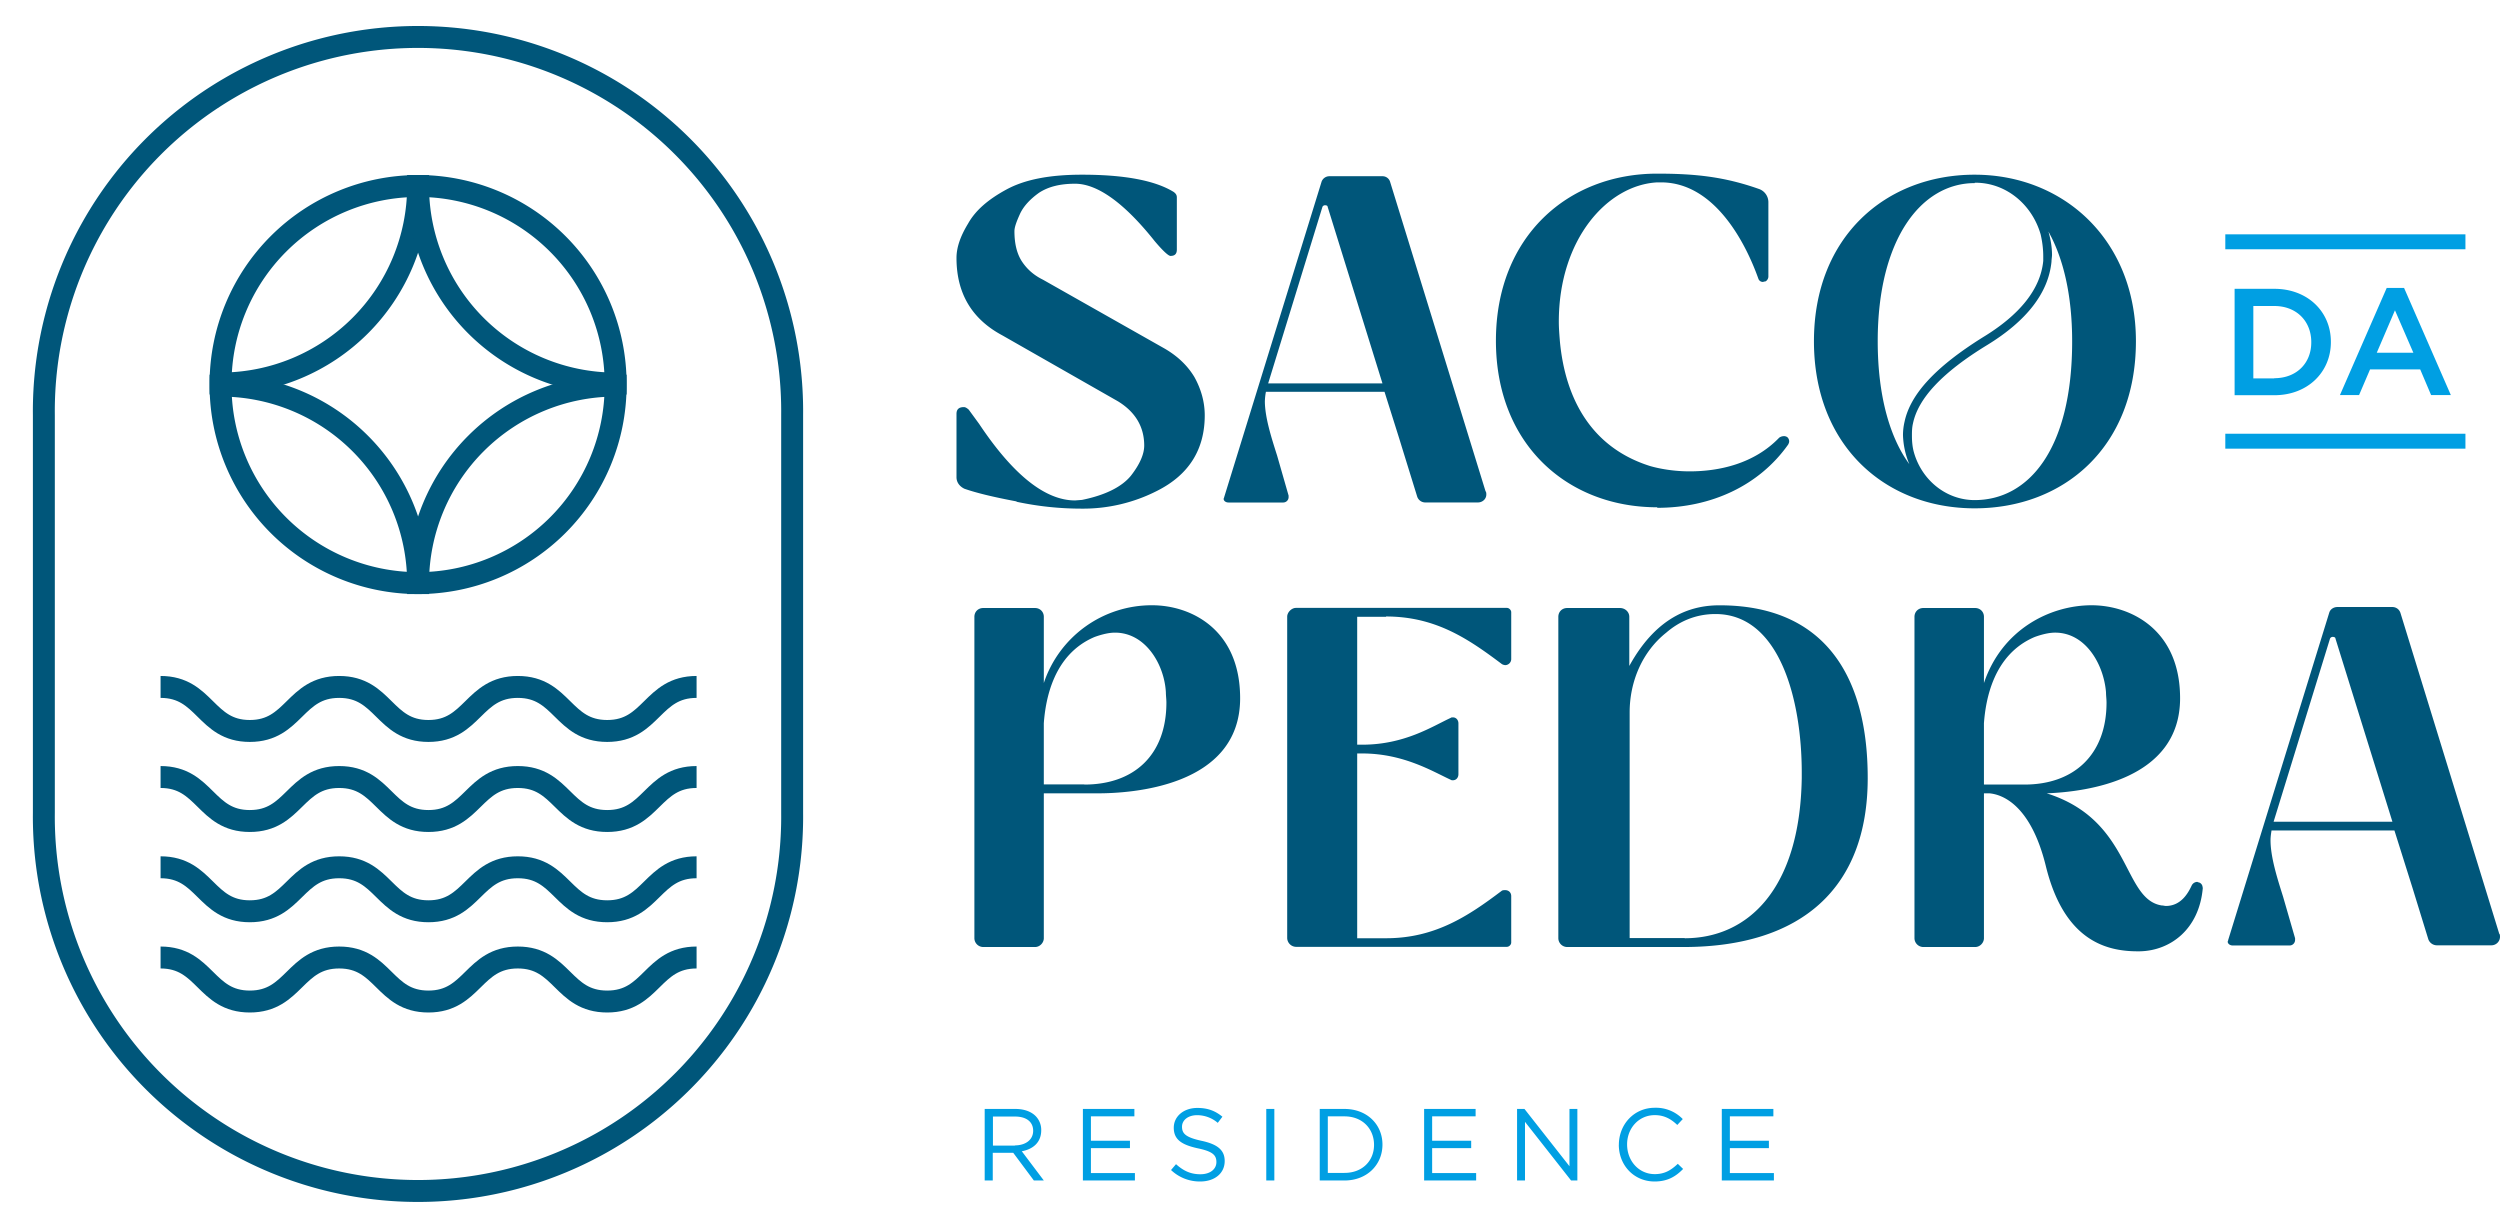
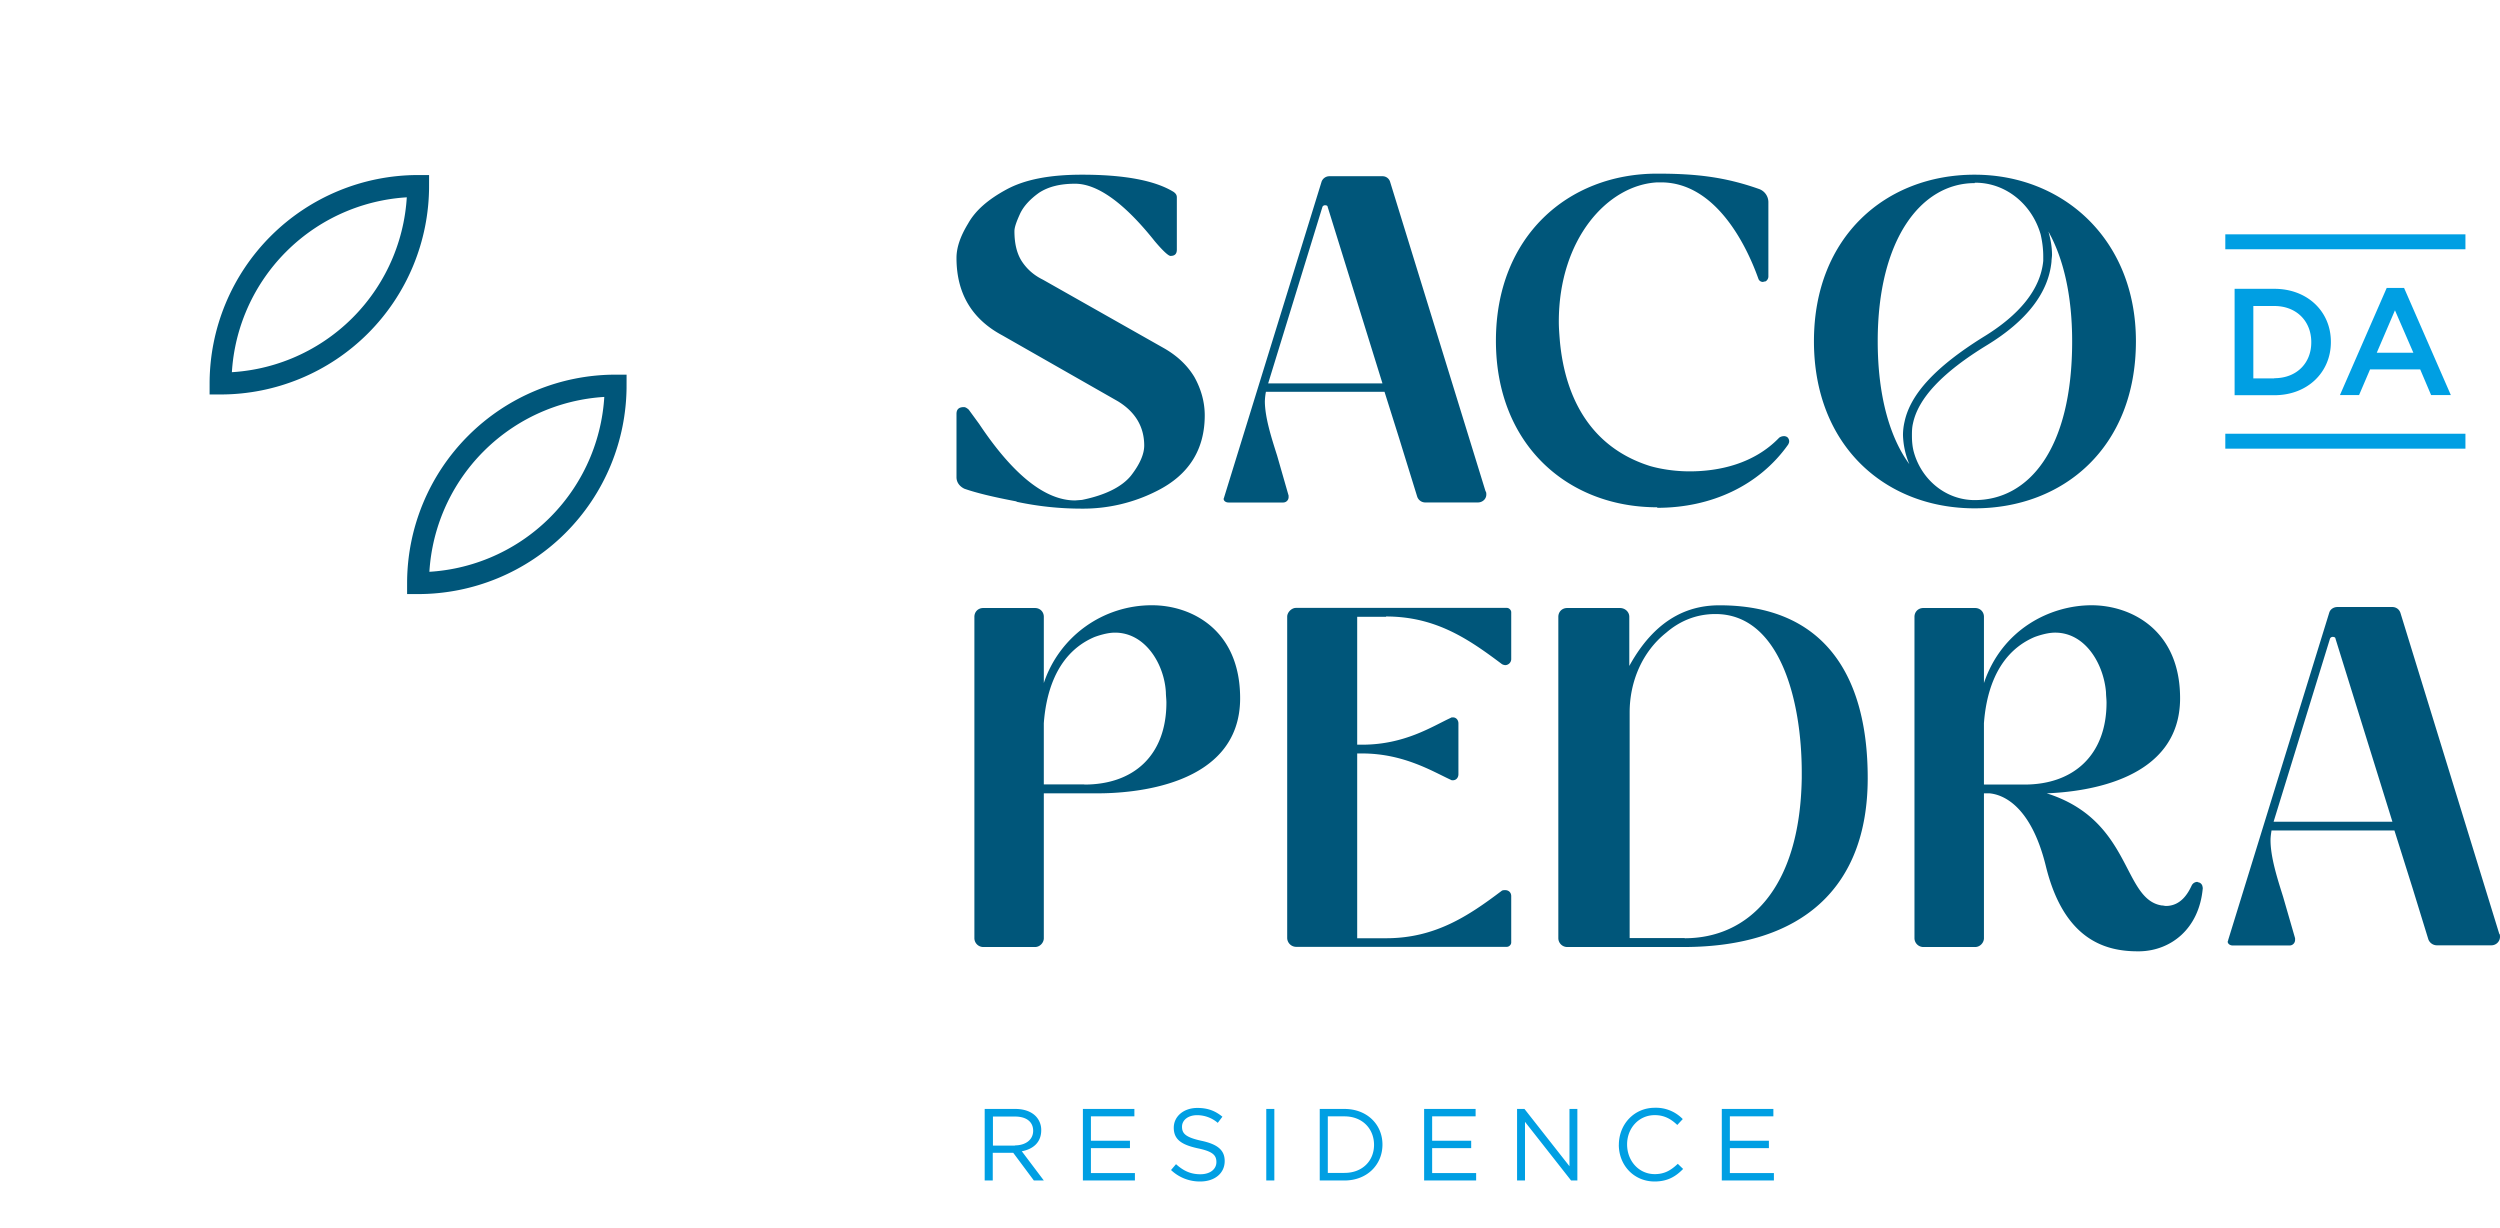
<svg xmlns="http://www.w3.org/2000/svg" width="57" height="28" fill="none">
  <path d="M23.18 11.433c-.518-.098-.913-.192-1.192-.29-.121-.059-.18-.157-.18-.262V9.438c0-.11.059-.156.169-.156.035 0 .07.023.11.058l.238.326c.768 1.152 1.501 1.744 2.187 1.744l.157-.012c.541-.11.913-.302 1.117-.553.204-.262.302-.494.302-.686 0-.43-.204-.768-.6-1.01l-2.634-1.502c-.697-.372-1.046-.96-1.046-1.767 0-.228.082-.483.263-.78.168-.302.458-.553.877-.78.42-.228.984-.337 1.721-.337.972 0 1.67.133 2.093.395.047.036.07.07.07.122V5.69c0 .098-.046.145-.144.145-.047 0-.169-.11-.361-.337-.698-.878-1.31-1.309-1.815-1.309-.349 0-.611.07-.819.204-.204.145-.349.302-.431.47-.082.18-.133.314-.133.408 0 .29.059.517.168.686.11.168.263.313.482.42l2.74 1.551c.302.169.54.384.71.663.156.278.239.576.239.878 0 .78-.361 1.356-1.082 1.72a3.708 3.708 0 01-1.72.408c-.483 0-.973-.047-1.49-.157l.004-.008zM33.876 11.206c.012.024.012.047.012.07 0 .098-.083.18-.193.18h-1.203a.194.194 0 01-.18-.133l-.349-1.128-.059-.192-.337-1.07h-2.704a1.35 1.35 0 00-.024.215c0 .373.157.855.279 1.239l.262.913v.035a.122.122 0 01-.121.122h-1.25c-.06 0-.11-.036-.11-.083 0-.011.011-.023.011-.035l2.223-7.2a.19.19 0 01.18-.121h1.203a.18.18 0 01.18.133l2.176 7.055h.004zM31.52 8.741l-1.25-4.026c0-.023-.024-.035-.059-.035a.065.065 0 00-.059.035l-1.238 4.026h2.61-.004zM37.783 11.566c-2.03 0-3.676-1.418-3.676-3.797 0-2.38 1.646-3.81 3.676-3.81.867 0 1.529.07 2.32.349a.319.319 0 01.216.302v1.697c0 .047-.035.098-.07.11h-.012s-.035.011-.047.011a.107.107 0 01-.098-.07c-.29-.816-.996-2.2-2.222-2.2h-.083c-1.14.06-2.246 1.298-2.246 3.176 0 .145.012.29.024.442.122 1.321.721 2.43 2.058 2.85.203.059.529.121.901.121.663 0 1.466-.168 2.042-.768a.192.192 0 01.11-.035c.012 0 .035 0 .047.012h.012a.125.125 0 01.058.11c0 .023-.011.046-.023.07-.663.937-1.756 1.442-2.983 1.442l-.004-.011zM48.699 7.78c0 2.415-1.646 3.81-3.677 3.81-2.03 0-3.664-1.419-3.664-3.81 0-2.39 1.646-3.797 3.664-3.797 2.019 0 3.677 1.477 3.677 3.797zm-3.677-3.605c-1.215 0-2.21 1.273-2.21 3.605 0 1.25.278 2.2.721 2.803a1.846 1.846 0 01-.145-.663c0-.098.012-.203.035-.301.134-.64.721-1.262 1.78-1.925.854-.517 1.32-1.105 1.383-1.744v-.11c0-.168-.023-.337-.059-.494-.192-.674-.78-1.18-1.489-1.18h-.012l-.004.009zm2.223 3.605c0-1.058-.204-1.9-.541-2.5.047.157.082.349.082.529 0 .047-.012.11-.012.157-.07.71-.564 1.348-1.465 1.9-1.023.624-1.576 1.216-1.694 1.792-.023.098-.023.192-.023.278 0 .133.012.263.047.384.18.627.733 1.082 1.383 1.082 1.227 0 2.223-1.152 2.223-3.618V7.78zM28.275 15.92c0 2.031-2.516 2.168-3.241 2.168h-1.235v3.304c0 .098-.086.2-.2.2h-1.183a.203.203 0 01-.2-.2v-7.329c0-.114.086-.2.2-.2h1.183c.114 0 .2.087.2.2v1.51a2.592 2.592 0 012.47-1.773c.885 0 2.006.55 2.006 2.12zm-3.551 1.968c1.133 0 1.87-.674 1.87-1.87 0-.074-.012-.16-.012-.234-.035-.635-.463-1.36-1.16-1.36-.138 0-.298.039-.463.098-.948.4-1.12 1.434-1.16 1.967v1.395h.921l.004.004zM31.602 14.063h-.658v2.916h.114c.972 0 1.607-.423 2.018-.611.012-.012.035-.012.051-.012.075 0 .125.063.125.137v1.16c0 .075-.05.137-.125.137-.012 0-.04 0-.05-.011-.412-.189-1.075-.6-2.02-.6h-.113v4.213h.659c1.12 0 1.88-.51 2.641-1.085.024-.012.051-.012.075-.012.074 0 .137.05.137.137v1.058c0 .051-.051.098-.098.098h-4.81a.206.206 0 01-.2-.2V14.06c0-.098.099-.2.2-.2h4.81c.05 0 .098.051.098.098v1.07a.139.139 0 01-.137.137.184.184 0 01-.075-.023c-.76-.572-1.509-1.086-2.642-1.086v.008zM42.584 17.74c0 2.504-1.508 3.852-4.201 3.852H35.73a.203.203 0 01-.2-.2v-7.329c0-.114.086-.2.2-.2h1.207c.113 0 .211.087.211.2v1.121c.663-1.207 1.498-1.383 2.058-1.383 2.32 0 3.378 1.52 3.378 3.938zm-4.174 3.652c1.435 0 2.63-1.109 2.67-3.652v-.126c0-1.646-.498-3.614-1.968-3.614-.462 0-.835.177-1.121.424-.549.435-.835 1.12-.835 1.818v5.146h1.258l-.004.004zM50.223 20.232v.024c-.086.933-.736 1.419-1.434 1.434h-.051c-.737 0-1.681-.262-2.093-1.944-.349-1.419-1.011-1.634-1.286-1.658h-.125v3.304c0 .098-.086.2-.2.2H43.85a.203.203 0 01-.2-.2v-7.329c0-.114.087-.2.2-.2h1.184c.114 0 .2.087.2.2v1.51c.412-1.224 1.509-1.773 2.454-1.773.885 0 2.018.55 2.018 2.12 0 1.859-2.132 2.133-3.041 2.168 1.944.612 1.72 2.407 2.618 2.556.039 0 .074.012.098.012.349 0 .51-.298.588-.463a.145.145 0 01.125-.086c.012 0 .024.012.04.012a.118.118 0 01.085.113h.004zm-4.985-2.344h.921c1.12 0 1.87-.674 1.87-1.87 0-.074-.012-.16-.012-.234-.051-.635-.463-1.36-1.16-1.36-.138 0-.298.039-.463.098-.948.4-1.12 1.434-1.16 1.967v1.395l.004.004zM56.988 21.29c.012.024.012.052.012.075a.196.196 0 01-.2.188h-1.246a.208.208 0 01-.188-.137l-.361-1.172-.063-.2-.349-1.109h-2.802c-.012.075-.023.149-.023.223 0 .389.16.886.286 1.286l.274.948v.04c0 .062-.05.125-.125.125h-1.298c-.062 0-.113-.04-.113-.086 0-.012.011-.024.011-.04l2.305-7.466c.024-.074.098-.125.188-.125h1.247c.086 0 .16.05.188.137l2.253 7.317.004-.003zm-2.441-2.555l-1.298-4.174c0-.024-.023-.04-.063-.04a.067.067 0 00-.062.04l-1.286 4.174h2.709z" fill="#00567A" />
  <path d="M50.949 6.585h.905c.76 0 1.29.521 1.29 1.207V7.8c0 .682-.526 1.211-1.29 1.211h-.905V6.585zm.905 2.038c.51 0 .843-.345.843-.815V7.8c0-.474-.334-.823-.843-.823h-.478v1.65h.478v-.004zM54.417 6.565h.396l1.066 2.442h-.45l-.248-.584h-1.144l-.25.584h-.436l1.066-2.442zm.608 1.478l-.42-.968-.415.968h.835zM22.45 25.284h.702c.2 0 .36.06.463.165a.45.45 0 01.125.321c0 .275-.184.431-.443.479l.502.666h-.227l-.47-.631h-.467v.63h-.184v-1.63zm.687.831c.243 0 .419-.125.419-.333 0-.204-.153-.325-.416-.325h-.501v.662h.502l-.004-.004zM24.689 25.284h1.175v.169h-.991v.556h.89v.169h-.89v.568h1.003v.169H24.69v-1.63zM26.7 26.676l.113-.133c.169.152.333.23.556.23.224 0 .365-.117.365-.277 0-.157-.082-.243-.423-.314-.377-.082-.549-.204-.549-.47 0-.26.227-.451.537-.451.24 0 .408.067.572.2l-.106.14a.726.726 0 00-.47-.175c-.212 0-.345.117-.345.262 0 .157.082.243.443.322.365.078.53.211.53.462 0 .282-.232.466-.557.466a.95.95 0 01-.667-.262zM28.87 25.284h.185v1.63h-.184v-1.63zM30.09 25.284h.564c.513 0 .866.353.866.812 0 .462-.353.819-.866.819h-.564v-1.63zm.564 1.458c.412 0 .674-.278.674-.639 0-.364-.262-.65-.674-.65h-.38v1.29h.38zM32.469 25.284h1.175v.169h-.991v.556h.89v.169h-.89v.568h1.003v.169H32.47v-1.63zM34.585 25.284h.173l1.026 1.306v-1.306h.18v1.63h-.144l-1.05-1.336v1.337h-.181v-1.63h-.004zM36.91 26.103c0-.466.344-.846.822-.846a.85.85 0 01.635.258l-.125.134c-.137-.13-.29-.224-.514-.224-.36 0-.63.294-.63.667 0 .38.27.678.63.678.224 0 .369-.087.526-.235l.121.117c-.168.173-.356.286-.65.286-.47 0-.816-.368-.816-.838v.003zM39.257 25.284h1.176v.169h-.992v.556h.89v.169h-.89v.568h1.004v.169h-1.188v-1.63zM56.212 9.889h-5.475v.341h5.475v-.341zM56.212 5.343h-5.475v.34h5.475v-.34z" fill="#009FE3" />
-   <path d="M5.03 8.792a4.506 4.506 0 014.503 4.503 4.506 4.506 0 01-4.504-4.503z" stroke="#00567A" stroke-width=".5" stroke-miterlimit="10" />
  <path d="M9.532 13.295a4.506 4.506 0 014.504-4.503 4.506 4.506 0 01-4.504 4.503zM9.533 4.241a4.506 4.506 0 01-4.504 4.503 4.506 4.506 0 014.504-4.503z" stroke="#00567A" stroke-width=".5" stroke-miterlimit="10" />
-   <path d="M14.036 8.745A4.506 4.506 0 019.532 4.24a4.506 4.506 0 014.504 4.504z" stroke="#00567A" stroke-width=".5" stroke-miterlimit="10" />
-   <path d="M18.061 9.466A8.531 8.531 0 101 9.466v9.065a8.531 8.531 0 1017.061 0V9.466z" stroke="#00567A" stroke-width=".5" stroke-miterlimit="10" />
-   <path d="M3.661 15.662c1.02 0 1.02 1.004 2.034 1.004 1.016 0 1.02-1.004 2.038-1.004 1.02 0 1.02 1.004 2.035 1.004 1.015 0 1.019-1.004 2.038-1.004s1.019 1.004 2.038 1.004 1.019-1.004 2.038-1.004M3.661 17.716c1.02 0 1.02 1.003 2.034 1.003 1.016 0 1.02-1.003 2.038-1.003 1.02 0 1.02 1.003 2.035 1.003 1.015 0 1.019-1.003 2.038-1.003s1.019 1.003 2.038 1.003 1.019-1.003 2.038-1.003M3.661 19.774c1.02 0 1.02 1.003 2.034 1.003 1.016 0 1.02-1.003 2.038-1.003 1.02 0 1.02 1.003 2.035 1.003 1.015 0 1.019-1.003 2.038-1.003s1.019 1.003 2.038 1.003 1.019-1.003 2.038-1.003M3.661 21.831c1.02 0 1.02 1.004 2.034 1.004 1.016 0 1.02-1.004 2.038-1.004 1.02 0 1.02 1.004 2.035 1.004 1.015 0 1.019-1.004 2.038-1.004s1.019 1.004 2.038 1.004 1.019-1.004 2.038-1.004" stroke="#00567A" stroke-width=".5" stroke-miterlimit="10" />
</svg>